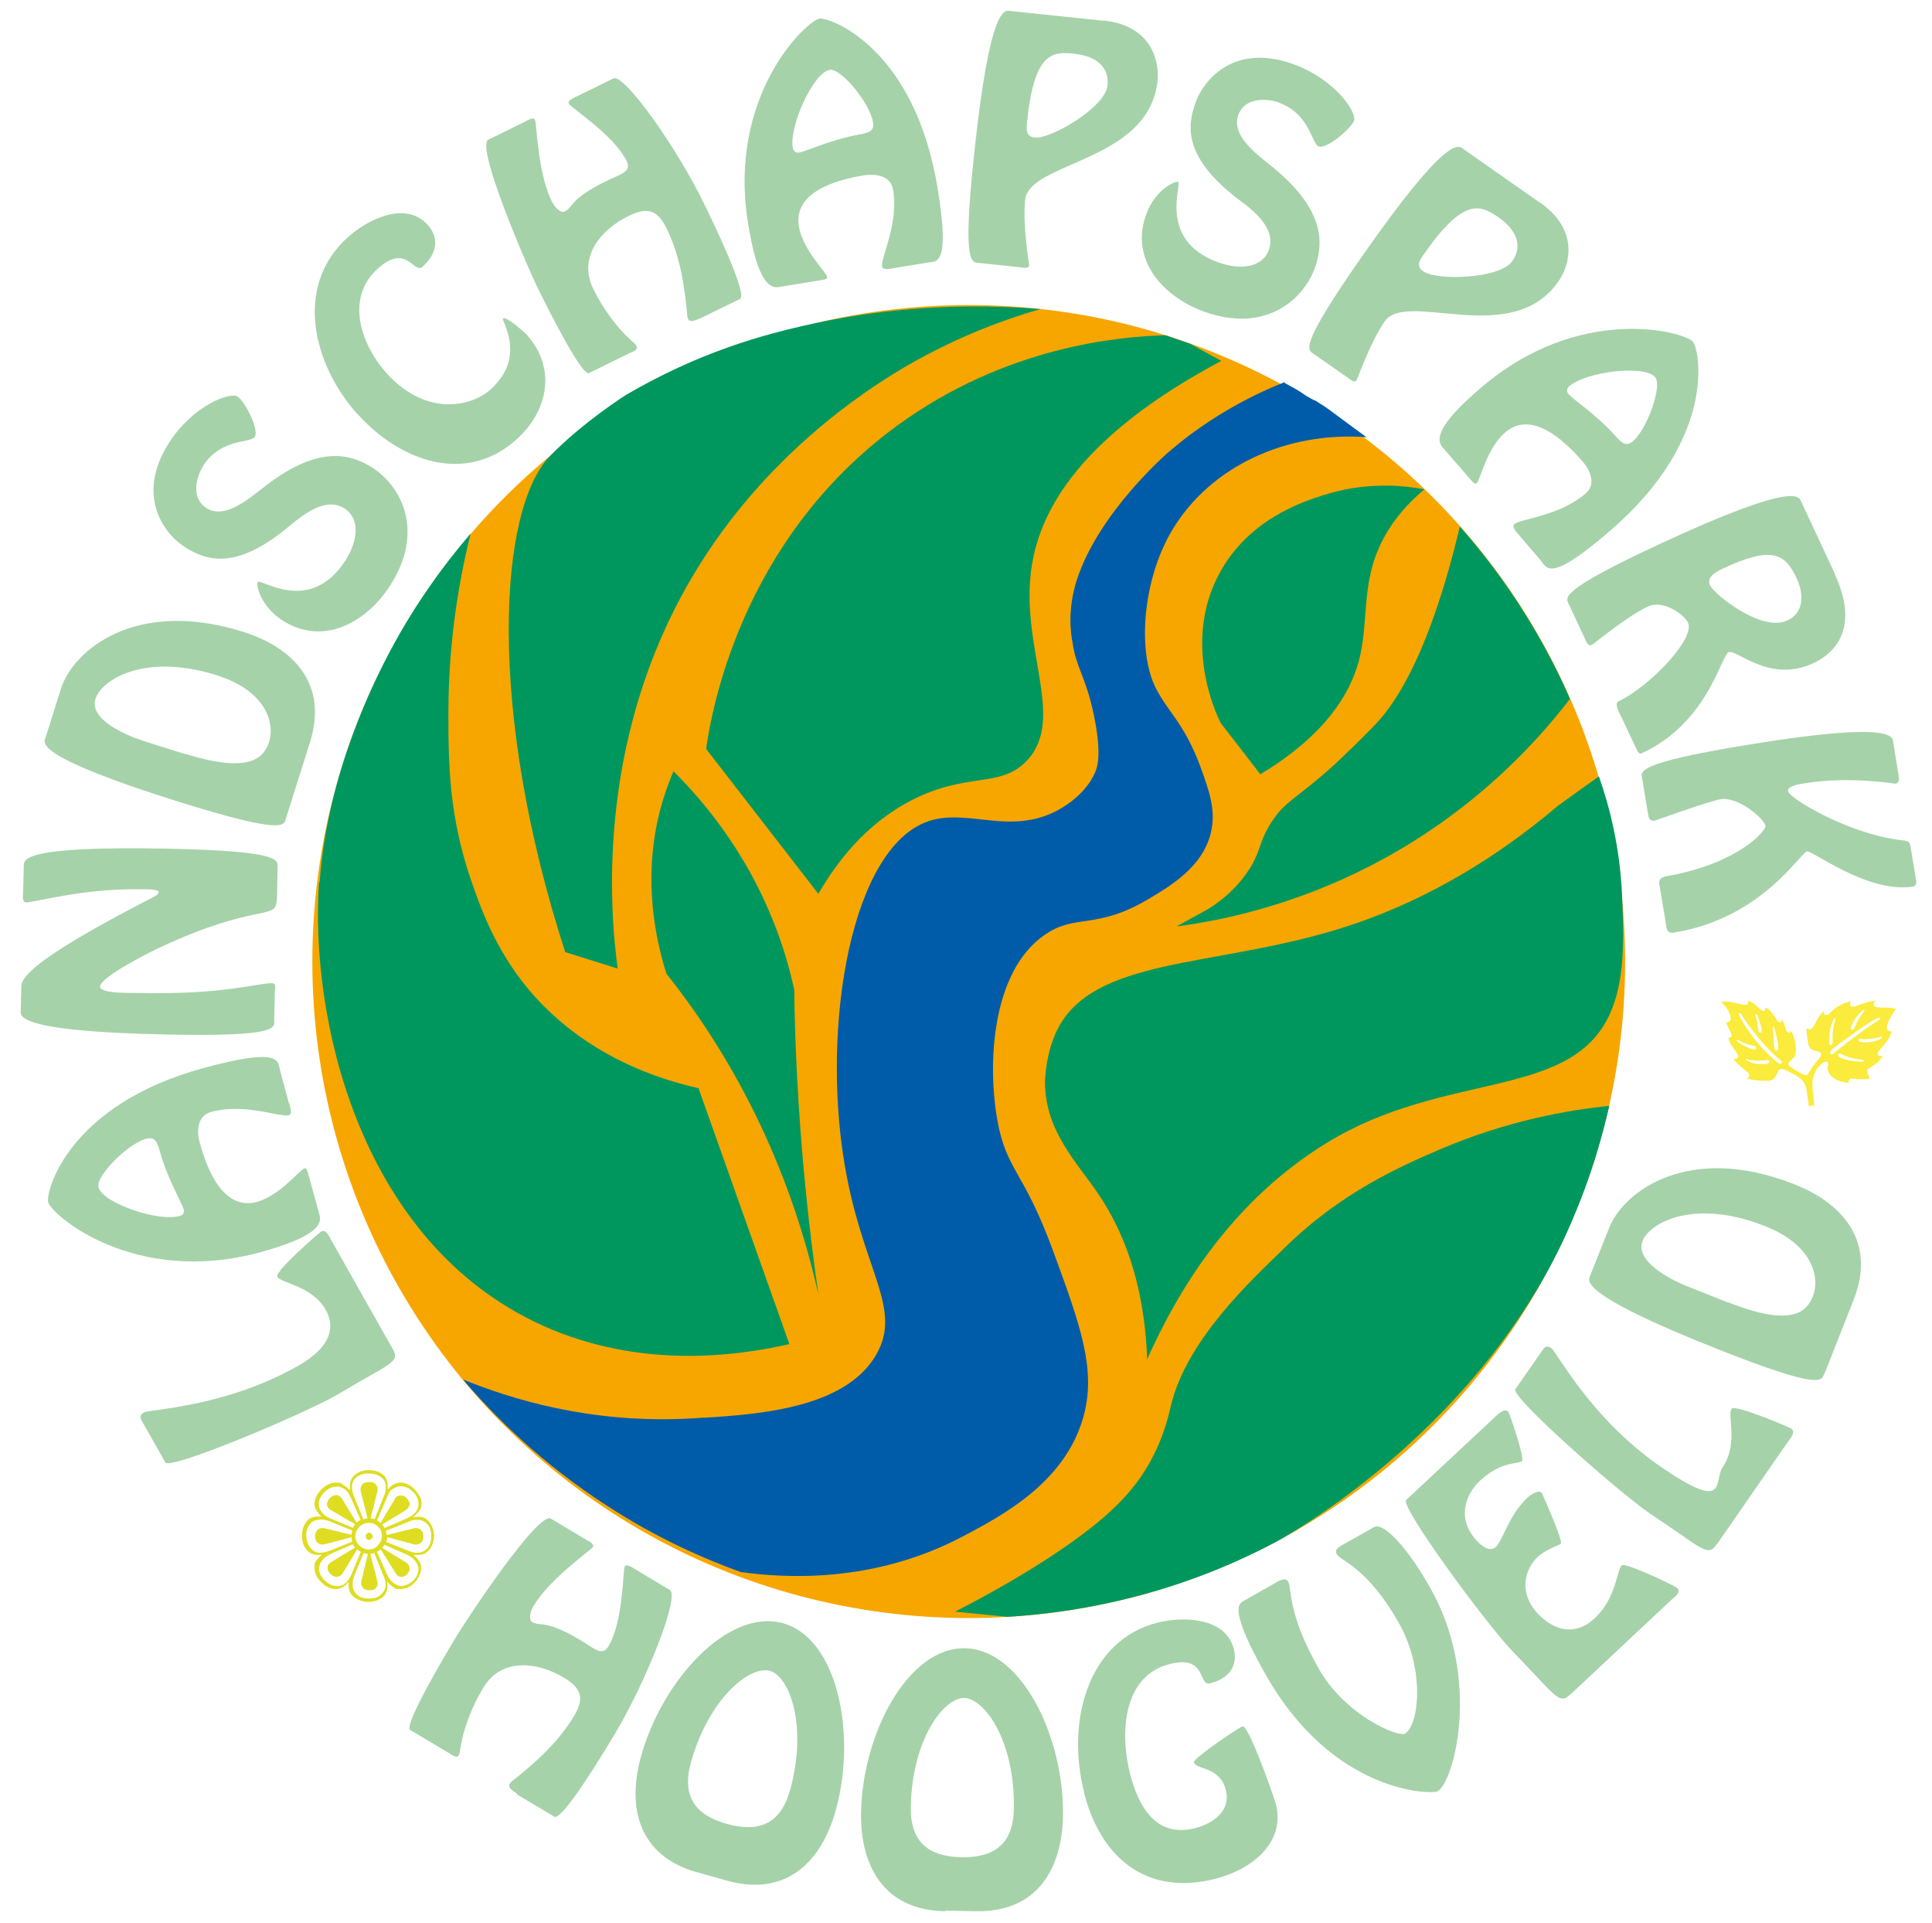
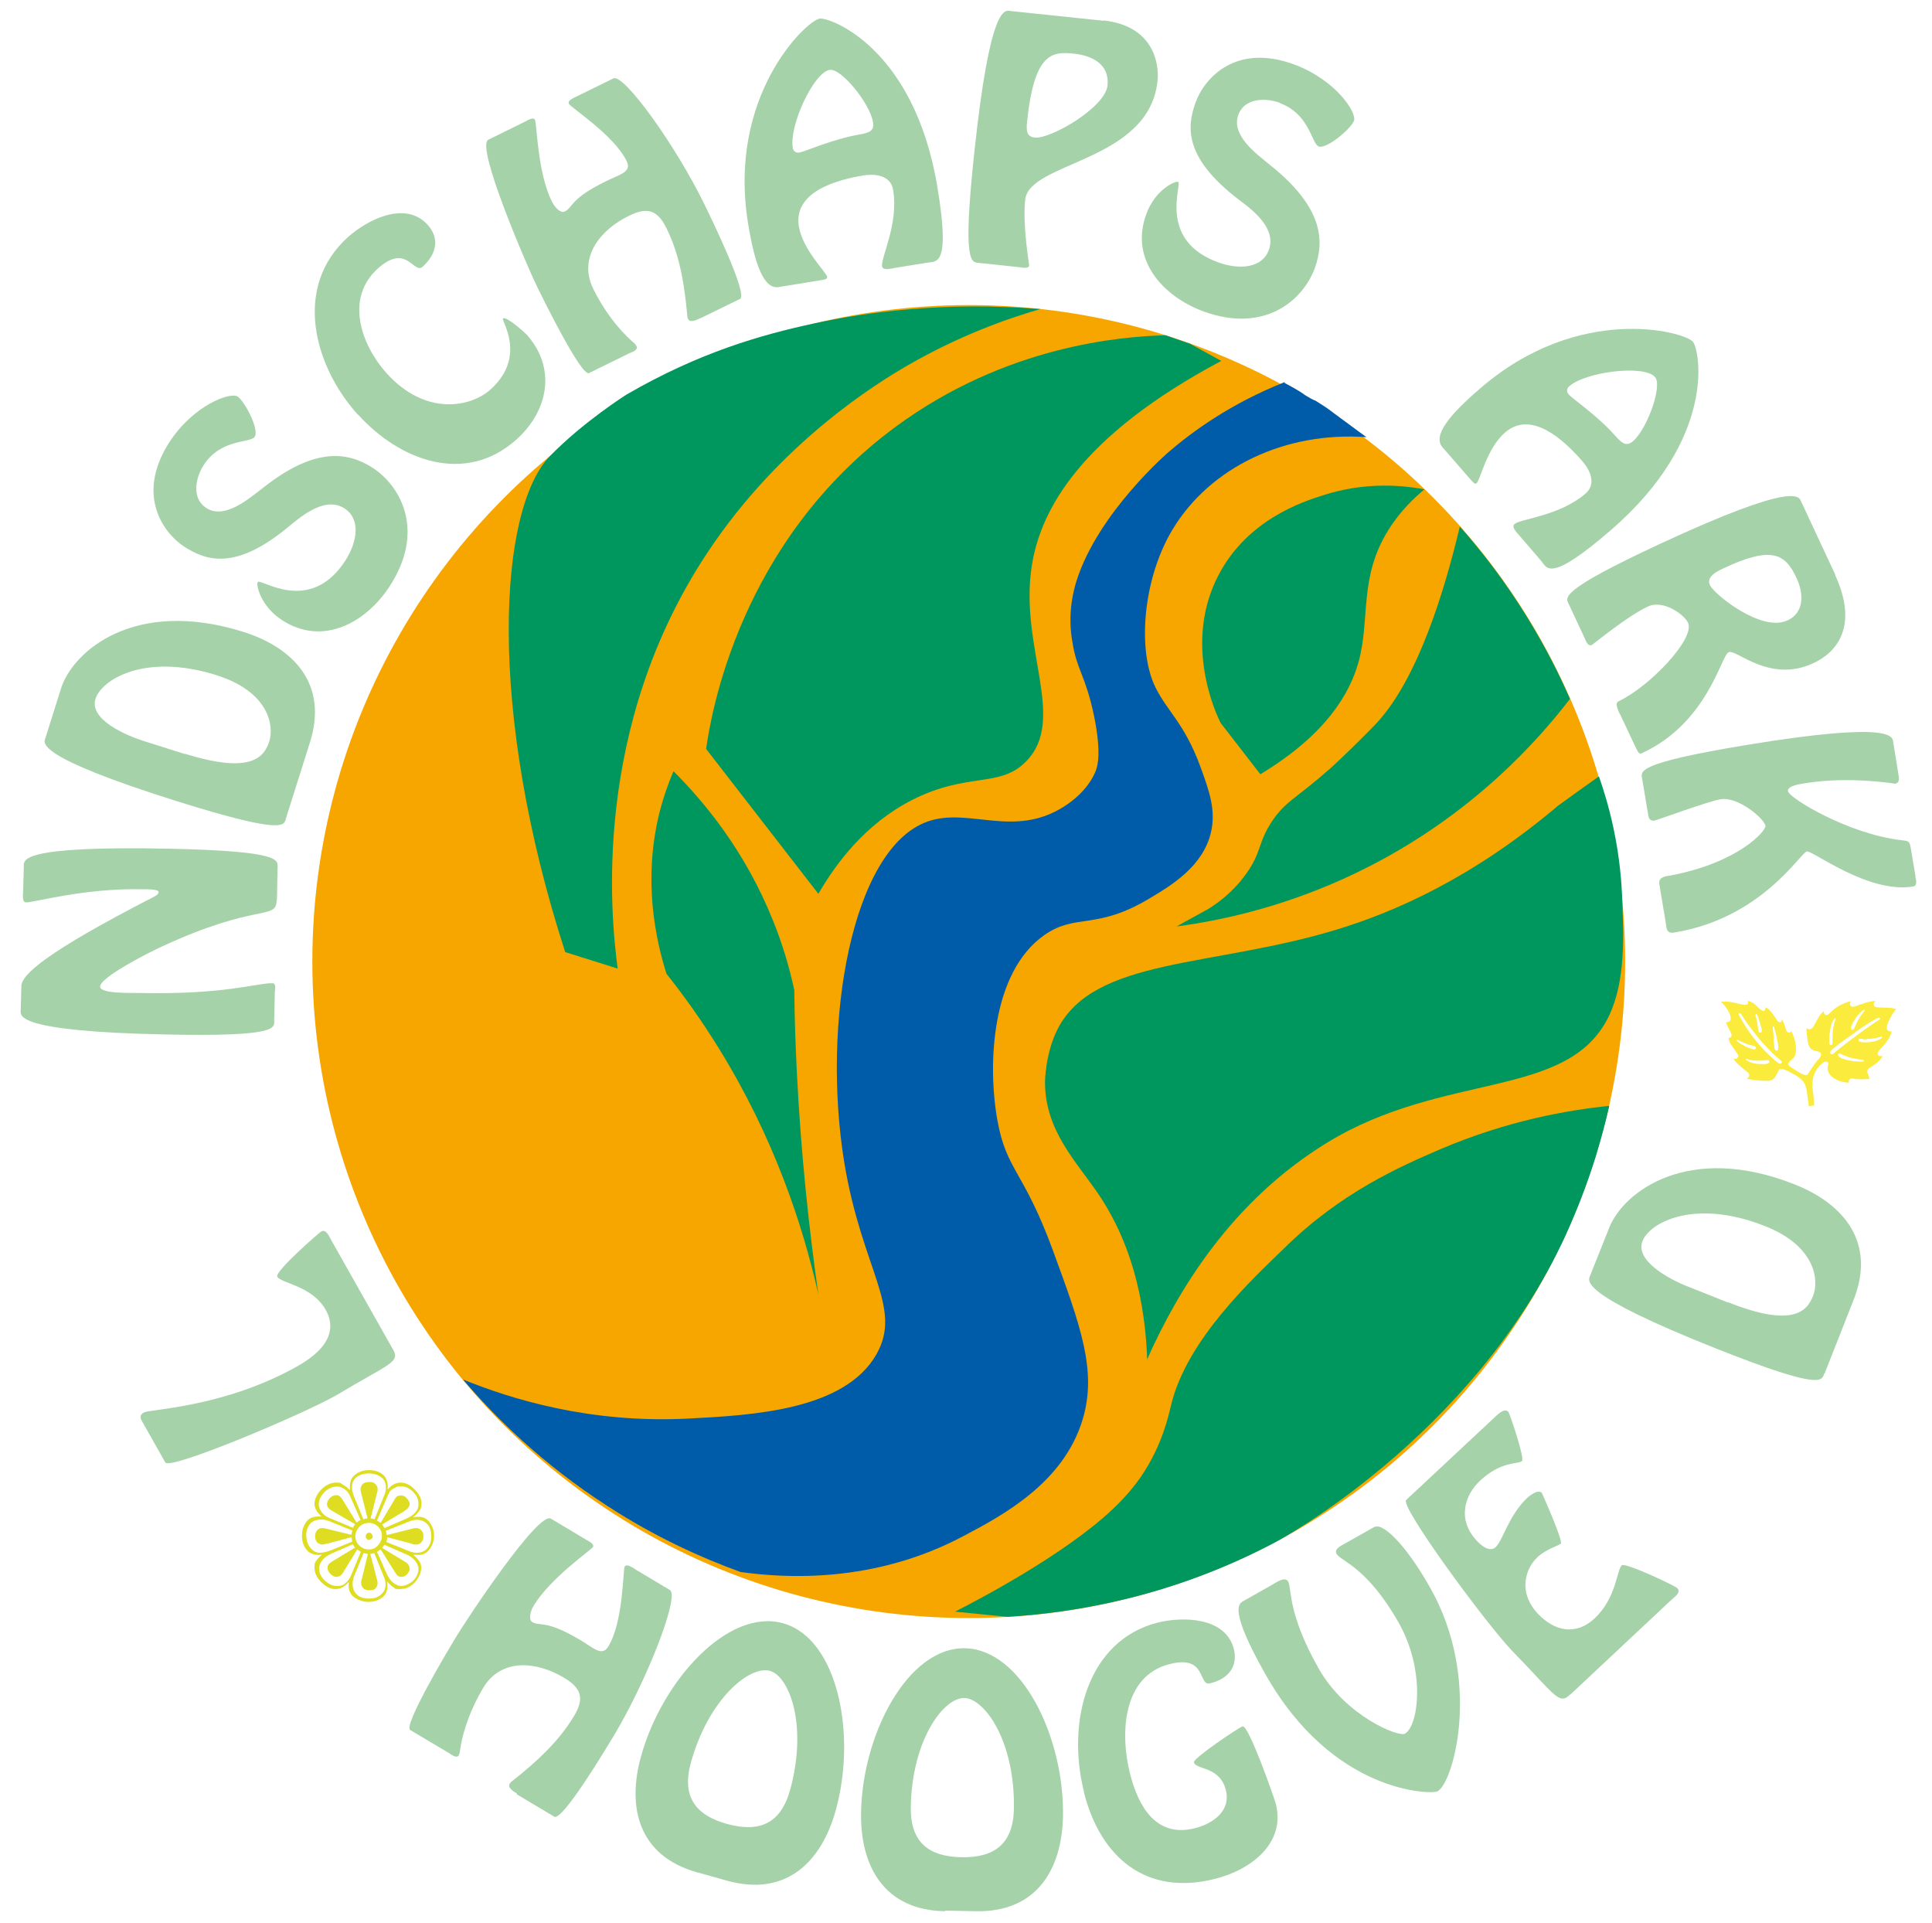
<svg xmlns="http://www.w3.org/2000/svg" id="Laag_1" version="1.1" viewBox="0 0 633.4 630.4">
  <defs>
    <style>
      .st0 {
        fill: #a6d2a9;
      }

      .st1 {
        fill: #1d1d1b;
      }

      .st2 {
        fill: #dedd21;
      }

      .st3 {
        fill: #faeb3c;
      }

      .st4 {
        fill: #005ca9;
      }

      .st5 {
        fill: #00975f;
      }

      .st6 {
        fill: #f7a600;
      }
    </style>
  </defs>
  <circle class="st6" cx="317.6" cy="315.2" r="215.2" />
  <path class="st4" d="M421.1,125.5c3.6,1.9,5.3,3,6.2,3.6.2.2,1.1.8,2.4,1.5.6.3,1.1.6,1.5.7.7.4,1.6,1,2.8,1.8,1.2.8,2.1,1.5,2.1,1.5,0,0-1-.7-2.9-2.2,0,0,14.3,10.6,14.8,10.9-26.5-1.9-51.2,9.7-63.6,30.3-9.7,16.1-11.6,39.5-5.6,51.7,3.9,7.9,9.5,11.8,14.7,25.9,3,8.2,5.2,14.4,3.5,21.7-2.6,11-12.7,17.2-20.3,21.7-17.4,10.4-24,4.7-34.3,11.9-17.4,12.2-18.7,42.4-15.4,60.8,3,16.5,8.5,16.2,18.2,42.6,9,24.6,14.5,39.3,9.8,55.2-6.2,21-26.4,31.7-39.1,38.4-29.5,15.7-58.8,13.8-73.1,11.8-12.4-4.5-27.6-11.2-43.6-21.6-21.6-13.9-37.1-29.4-47.4-41.5,15.5,6.3,41.5,14.5,74,12.8,20.9-1.1,51-2.7,61.5-21,8.8-15.4-4.7-27.7-10.5-62.9-7.5-45.8,2.4-103,27.3-111.8,13.5-4.8,28.2,5.6,44.7-4.9,7.6-4.8,10-10.5,10.5-11.9.5-1.4,1.9-5.7-.7-18.2-2.7-12.8-5.7-15-7-23.8,0,0,0,0,0,0-1.7-9.1.3-16.9,1.4-20.3,7.2-22.4,30.2-42.1,30.2-42.1,7.7-6.6,20.2-15.8,38.1-22.9Z" />
  <path class="st5" d="M313.1,528.3c6.3-3.2,35.5-18.3,51.7-33.6,5.1-4.8,7.9-8.7,9.3-10.7,7-10.3,9-20,9.8-23.3,5.2-21.7,26.7-41.4,37.3-51.7,18.4-18.1,37.8-26.6,50.8-32.2,22.2-9.5,42-12.9,55.6-14.3-1.2,5.3-2.7,10.9-4.5,16.8-3,9.6-6.4,18.1-9.8,25.6-30.5,66.4-95.1,100.6-95.1,100.6-34.3,18.2-66.6,23.2-87.9,24.5-5.7-.6-11.5-1.1-17.2-1.7Z" />
  <path class="st5" d="M376,445.8c10.2-23,27.9-52.2,59.2-71.3,38.5-23.5,79.1-13.9,92.3-41.5,5.5-11.5,4.8-26.1,4.3-39.2-.7-16.7-4.4-30.2-7.6-39.3-4.5,3.2-9,6.4-13.4,9.6-28.2,23.9-53.9,34.9-72.2,40.5-41,12.6-80.1,9.1-92,33-3.9,7.9-4,16.8-4,17.3.1,16,10.5,26.1,17.7,36.8,7.3,10.9,14.9,27.8,15.8,54.1Z" />
  <path class="st5" d="M395.5,298.3c-3.3,1.8-6.5,3.6-9.8,5.4,15.8-2.1,38.8-7.1,63.8-20,33.5-17.3,54.4-40.5,65.2-54.6-3.6-8.3-8.3-17.5-14.3-27.2-7.3-11.8-14.9-21.5-21.8-29.3-4.7,19.8-13.7,50.7-28.2,65.4-9.1,9.3-14.4,14-14.4,14-11.5,10.1-14.5,10.6-18.9,17.1-4.8,7.2-3.4,10.2-8.6,17.4-4.3,6-9.4,9.7-13.1,11.9Z" />
-   <path class="st5" d="M400.2,237c4.3,5.6,8.7,11.2,13,16.8,21.9-13.2,29.4-26.8,32.2-36.8,3.9-14.2,0-27.6,9.8-43.3,4-6.4,8.7-10.7,11.8-13.3h0c-6.5-1.2-19-2.7-33.4,2-6.6,2.1-24.4,7.9-33.9,25.7-12.1,22.6-.9,46.2.5,48.9Z" />
+   <path class="st5" d="M400.2,237c4.3,5.6,8.7,11.2,13,16.8,21.9-13.2,29.4-26.8,32.2-36.8,3.9-14.2,0-27.6,9.8-43.3,4-6.4,8.7-10.7,11.8-13.3h0c-6.5-1.2-19-2.7-33.4,2-6.6,2.1-24.4,7.9-33.9,25.7-12.1,22.6-.9,46.2.5,48.9" />
  <path class="st5" d="M390,112.6c3.5,1.9,6.9,3.8,10.4,5.7-46.2,24.6-59.2,48.8-62.1,67-4.3,26.8,11.7,50.5-1.9,64.3-8.6,8.8-19.2,3.4-37.3,12.6-15.5,7.9-25,20.8-30.8,30.8-12.3-15.8-24.5-31.7-36.8-47.5,1.6-11.4,11-68.1,62.4-105.8,35.9-26.3,73.3-29.4,88.2-29.8l7.8,2.7Z" />
  <path class="st5" d="M341.1,101.3c-11.4,3.3-26.7,8.8-43.4,18.4-9.5,5.5-41.6,24.9-65.8,61.5-38,57.3-31.7,119-29.4,136.3-5.7-1.8-11.5-3.6-17.2-5.4-25.8-79.7-21.9-145.2-5-162.6,10.9-11.2,25-20.1,25-20.1,23.9-13.9,44.4-19.7,61.7-23.4,17.1-3.7,42.6-7.2,74-4.7Z" />
  <path class="st5" d="M140.6,153.6" />
-   <path class="st5" d="M104.8,289.2c2.5-36.1,18.4-66.8,23-75.6,8.5-16,18-28.8,26.5-38.7-6,24.1-7.3,44.6-7.3,59.3,0,16.5.3,33.7,7.5,54.5,3.1,8.9,7.7,22.2,18.6,35.4,18.7,22.4,43.8,29.9,55.9,32.6,9.9,28,19.9,55.9,29.8,83.9-19.2,4.4-51.8,8.2-83.9-7.5-57.8-28.3-73.3-100.2-70.3-144Z" />
  <path class="st5" d="M179.8,308.8" />
  <path class="st5" d="M129.5,253.3" />
  <path class="st5" d="M218.5,319.2c-3.6-11.4-7.7-30.6-2.4-52.4,1.3-5.2,2.9-9.8,4.7-14,10.2,10.2,23.5,26.2,32.6,48.9,3.3,8.1,5.5,15.9,7,22.8.1,9.1.4,18.4.9,28,1.3,25.4,3.8,49.4,7,71.8-5.1-22.7-14.5-51.3-32.6-80.6-5.6-9.1-11.4-17.2-17.2-24.5Z" />
  <path class="st5" d="M507,417.4" />
  <path class="st5" d="M348.7,528.1c-.7-2-1.3-3.9-2-5.9" />
  <g>
    <path class="st0" d="M128.7,442.1c2.8,4.5-1,4.8-18.5,15.3-11.7,6.6-54.6,24.6-56,22l-7.8-13.8c-.3-.6-.8-1.8.8-2.6,1.9-1.1,26.3-1.6,50.4-15.2,12-6.8,11.9-13.6,9.2-18.4-4.5-8-14.7-8.7-15.9-10.9-.9-1.7,13.9-14.6,14.4-14.8,1.7-1,2.8,2,3.4,3l20,35.4Z" />
-     <path class="st0" d="M94.8,361.6c.2.9,1.3,3.6-.2,4-2.7.7-14.4-4.1-25.4-1.1-4.3,1.2-4.9,5.8-3.7,10.1,2.4,8.8,7.7,22.3,18.7,19.4,7.6-2.1,14.1-10.6,15.6-11,.6-.2.8.4,1.2,1.6l3.8,13.8c1.3,4.9-7,8.6-19.5,12.1-41.3,11.2-68.3-12.2-69.5-16.4-.9-3.2,6.2-31.8,50.9-44,25.8-7,24.3-2.2,25.1.7l2.9,10.8ZM58.9,398.6c1.2-.3,1.6-1.2,1.3-2.3-.5-1.7-5.5-10.4-7.8-18.9-.9-3.4-1.8-4.8-4.5-4.1-6,1.6-16.6,12.2-15.6,15.9,1.4,5.2,19.6,11.4,26.6,9.4Z" />
    <path class="st0" d="M90.7,295c-.1,6.9-6.2.6-38.1,15.5-2.7,1.2-19.7,9.7-19.8,12.9,0,2.5,10.9,2,12.9,2.1,28.2.6,38.5-3.3,43.6-3.2,1.3,0,.9,1.9.8,2.8l-.2,9.3c0,2.5,1.8,5.5-35.7,4.7-49.4-1-47.5-6.2-47.4-7.9l.2-7.9c0-3.8,8.2-11.2,43.2-29.2.5-.3,1.8-.8,1.8-1.7,0-1-4.3-.9-5.7-.9-18.7-.4-35.4,4.4-37.7,4.3-1.4,0-1.1-2.2-1-4.1l.2-7.6c0-2.2-1.7-6.9,47.7-5.9,37.5.8,35.5,3.8,35.5,6.3l-.2,10.5Z" />
    <path class="st0" d="M93.8,268.1c-.7,2.4.2,5.8-35.6-5.4-47.1-14.8-43.9-19.2-43.3-20.8l5.1-16.2c3.8-12.1,23.9-29.8,59.7-18.6,16.5,5.2,28,17.1,21.9,36.3l-7.8,24.7ZM60.7,247.1c21.5,6.7,25.9,1.2,27.6-4.1,1.6-5.2-.2-16.3-17.4-21.7-23.6-7.4-37.7,1.6-39.6,7.8-2.1,6.7,9.8,11.9,15.8,13.8l13.6,4.3Z" />
    <path class="st0" d="M66.8,152.4c-2.7,4.2-4.1,10.9.8,14.1,6,3.9,13.8-2.9,18.4-6.4,17.3-13.8,28.1-11.9,36.1-6.8,9.7,6.3,17.2,21.1,5.7,38.8-7.7,11.9-21.9,19.9-35.3,11.2-7.1-4.6-8.6-11.6-8-12.5.9-1.4,17,11,28.7-7,4.1-6.4,5-13.7-.2-17.1-6.1-4-13.5,1.9-18.2,5.8-17.6,14.7-27.2,11.3-34.4,6.7-7-4.6-15.9-17.1-4.9-34.2,7.9-12.2,20-16.6,22.4-15,2.3,1.5,7.2,10.8,5.6,13.2-1.4,2.1-11,.5-16.7,9.2Z" />
    <path class="st0" d="M117.3,135.9c-14.5-16.1-21.3-41.9-3.2-58.2,6.5-5.8,18.9-12,26.1-4,3.9,4.3,3.1,9.4-1.6,13.7-3,2.7-5.2-7.9-14.7.6-10.9,9.8-5.5,25,2.8,34.3,12.8,14.2,27.6,11.2,34.1,5.4,12.1-10.9,3.4-22.7,4.1-23.3,1-.9,7,4.5,7.7,5.2,9.9,11,7.2,25-3.2,34.4-16.9,15.2-38.5,6.9-52-8.1Z" />
    <path class="st0" d="M229.6,104.3c-.9.4-3.3,1.7-4,.3-.2-.4-.3-.9-.3-1.4-.9-9.8-2.4-19.5-6.8-28.4-3-6.1-6.4-7-12.4-4-9.1,4.4-16.7,13.5-11.6,23.9,3.2,6.5,7.8,12.9,13.2,17.6.4.3.8.8,1,1.2.6,1.3-1.7,2-2.4,2.3l-13.2,6.5c-2.5,1.2-15.2-24.6-17.1-28.5-3.2-6.6-20.2-45.9-15.9-48l12.2-6c.5-.3,2.6-1.6,3.1-.5.6,1.2.8,17.2,5.5,26.7,1.1,2.2,3,4,4.3,3.3,2.8-1.4,1.5-4.1,13.7-10,4.4-2.2,8.4-2.9,6.5-6.6-4.2-8.5-18.4-17.5-18.9-18.7-.6-1.2,2.3-2.2,2.8-2.5l11.8-5.8c3.4-1.7,20.5,22.1,29.8,41.2,2.1,4.3,14.5,29.7,11.7,31.1l-12.9,6.3Z" />
    <path class="st0" d="M293.1,87.9c-.9.1-3.7.9-3.9-.6-.5-2.8,5.5-13.9,3.6-25.1-.7-4.4-5.3-5.4-9.7-4.7-9,1.5-23,5.4-21.2,16.7,1.3,7.8,9.1,15.1,9.3,16.6,0,.6-.5.8-1.8,1l-14.1,2.3c-5,.8-7.9-7.8-10-20.6-7-42.2,19.1-66.7,23.4-67.4,3.3-.5,31,9.4,38.6,55.1,4.4,26.3-.3,24.4-3.3,24.9l-11.1,1.8ZM259.9,48.4c.2,1.2,1,1.8,2.2,1.6,1.8-.3,10.9-4.4,19.6-5.9,3.5-.6,5-1.3,4.5-4.1-1-6.1-10.4-17.7-14.2-17.1-5.3.9-13.3,18.3-12.1,25.5Z" />
    <path class="st0" d="M361.7,6.7c16.3,1.7,18.4,13.9,17.8,19.8-2.8,26.7-42.1,26.4-43.4,39-.9,8.4,1.3,20.9,1.3,21.5-.1,1.2-2.4.7-3.1.6l-13.2-1.4c-2.5-.3-5.7,1.3-1.7-36,5.2-49.1,10.1-46.8,11.8-46.6l30.5,3.2ZM363.1,28c.7-6.9-5-9.8-11-10.4-7.2-.8-13.1-.3-15.4,22.6-.2,2.4-.3,4.6,2.6,4.9,5.2.5,23.1-9.9,23.8-17.1Z" />
    <path class="st0" d="M419.6,33.7c-4.7-1.7-11.6-1.6-13.6,3.9-2.5,6.8,5.9,12.8,10.4,16.5,17.3,13.8,17.9,24.7,14.7,33.7-4,10.9-16.7,21.5-36.5,14.3-13.3-4.9-24.3-16.9-18.8-31.9,2.9-8,9.4-10.9,10.4-10.6,1.6.6-7,19.1,13.2,26.4,7.1,2.6,14.5,1.8,16.6-4.1,2.5-6.9-4.9-12.8-9.8-16.4-18.2-13.9-17.1-24-14.2-32,2.9-7.9,13.1-19.4,32.2-12.4,13.6,5,20.7,15.7,19.7,18.5-1,2.6-9,9.4-11.6,8.4-2.3-.9-2.9-10.6-12.7-14.2Z" />
-     <path class="st0" d="M504.9,66.4c13.4,9.4,9.4,21.1,6,25.9-15.4,22-49.6,2.7-56.9,13-4.8,6.9-8.9,18.9-9.3,19.4-.7,1-2.4-.6-3-1l-10.9-7.6c-2-1.4-5.6-1.6,15.9-32.3,28.3-40.5,31.6-36,33-35l25.1,17.6ZM495.8,85.6c4-5.7.4-11-4.6-14.4-5.9-4.1-11.4-6.6-24.5,12.3-1.4,2-2.5,3.9,0,5.5,4.3,3,25,2.5,29.1-3.4Z" />
    <path class="st0" d="M498.1,175.5c-.6-.7-2.7-2.7-1.6-3.7,2.1-1.8,14.7-2.6,23.3-10,3.4-2.9,1.9-7.3-1.1-10.7-6-6.9-16.7-16.8-25.3-9.3-6,5.2-8.1,15.6-9.3,16.6-.5.4-.9,0-1.8-1l-9.4-10.8c-3.3-3.9,2.5-10.8,12.4-19.3,32.4-28,66.8-18.6,69.7-15.3,2.2,2.5,8.2,31.4-26.8,61.7-20.2,17.5-21,12.5-22.9,10.2l-7.3-8.5ZM514.5,126.6c-.9.8-1,1.8-.2,2.7,1.2,1.4,9.5,7,15.3,13.6,2.3,2.6,3.7,3.5,5.8,1.7,4.7-4.1,9.7-18.2,7.2-21-3.5-4.1-22.6-1.8-28.1,3Z" />
    <path class="st0" d="M601.6,188.4c7.8,16.9.6,25.4-7.1,29-14.5,6.7-25.3-4.8-27.8-3.6-2.5,1.2-6.8,23-28.2,33-1,.5-1.3.2-2.2-1.7l-4.8-10.2c-.8-1.6-2.3-4.3-.9-5,10.2-4.8,25.3-20.6,22.8-25.8-1.3-2.7-8.1-7.6-13.1-5.3-6.9,3.2-17.8,12.3-18.4,12.6-1.5.7-2.1-1.8-2.6-2.7l-4.9-10.5c-1.1-2.3-4-4.2,30-20,44.8-20.8,45.4-15.3,46.1-13.8l11.2,24ZM586,203.4c5.7-2.7,5.3-9,3-13.9-3.8-8.3-8.5-10.5-24.2-3.1-1.9.9-5.5,2.7-4.2,5.4,1.4,3.1,17,15.5,25.3,11.6Z" />
    <path class="st0" d="M627.9,287.2c.2,1,.9,3.1-.7,3.4-14.7,2.4-32.9-11.8-34.8-11.5-2.2.4-14.7,21.9-43.6,26.6-2.7.4-2.4-1.7-2.8-3.9l-2-12c-.4-2.5,2.5-2.6,3.6-2.8,22.3-4.2,31.4-14.6,31.2-16.3-.4-2.4-9.1-9.7-14.7-8.7-3.9.6-21,6.9-21.7,7-1.2.2-1.8-.5-2-1.6l-2-12c-.4-2.5-2.8-5.1,34.2-11.2,48.7-8,47.8-2.6,48.1-.9l1.6,10c.2,1.3.8,3.3-1,3.6,0,0-15-2.5-29.2-.2-1.1.2-6.3.7-5.9,2.7.4,2.2,19.7,14,37.1,16,2.3.3,2.7.2,3.1,2.4l1.6,9.5Z" />
  </g>
-   <path class="st1" d="M317.6,314.7v-.4.8-.4Z" />
  <g>
    <path class="st0" d="M169.5,587.9c-.9-.5-3.2-1.8-2.4-3.2.3-.4.6-.8,1-1,7.7-6.1,15-12.7,20.1-21.2,3.5-5.8,2.4-9.2-3.4-12.6-8.7-5.2-20.4-6.6-26.4,3.4-3.7,6.2-6.6,13.5-7.6,20.6,0,.4-.2,1.1-.4,1.5-.7,1.2-2.6-.4-3.3-.8l-12.6-7.5c-2.4-1.4,12.4-26.2,14.6-29.8,3.7-6.3,27.4-42,31.5-39.5l11.7,7c.5.3,2.7,1.3,2.1,2.3-.7,1.1-13.9,10.1-19.4,19.2-1.3,2.1-1.7,4.7-.5,5.4,2.7,1.6,4.2-1,15.9,6,4.2,2.5,7,5.5,9.1,1.9,4.9-8.2,4.7-24.9,5.3-26.1.7-1.1,3.1.7,3.6,1l11.2,6.7c3.3,1.9-7.3,29.2-18.2,47.5-2.5,4.1-17,28.4-19.7,26.8l-12.4-7.4Z" />
    <path class="st0" d="M228.7,613.8c-19.5-5.4-23.2-21.5-18.5-38.2,6.9-24.8,28.5-48.5,46.5-43.5,18,5,24.2,36.5,17.3,61.3-4.6,16.7-16.1,28.5-35.6,23.1l-9.6-2.7ZM259,586.9c5.9-21.3-.2-37.4-6.6-39.2-6.5-1.8-20,8.9-25.9,30.1-3.1,11.3,1.7,17.3,11.9,20.1s17.5.2,20.6-11.1Z" />
    <path class="st0" d="M309.9,626.5c-20.2-.3-27.9-15-27.6-32.3.4-25.7,15.3-54.2,34-53.9,18.7.3,32.6,29.2,32.2,54.9-.3,17.3-8.4,31.7-28.6,31.3l-10-.2ZM332.4,592.9c.4-22.1-9.6-36.2-16.3-36.3-6.7-.1-17.1,13.6-17.5,35.7-.2,11.7,6,16.3,16.6,16.5,10.6.2,17-4.2,17.2-15.9Z" />
    <path class="st0" d="M355.4,587.4c-5.8-22.9,1-49.6,24.1-55.5,8.4-2.1,22.3-1.8,25,8.6,1.4,5.6-1.6,9.8-7.8,11.3-4,1-.9-9.5-13.3-6.3-15.3,3.9-16.3,22.6-12.9,36,2.7,10.6,8.5,21,21.2,17.8,6-1.5,11.9-5.7,10.2-12.5-2-7.9-9.8-6.6-10.5-9.1-.3-1.3,14.8-11.5,16-11.8,1.9-.5,10.1,22.6,10.9,25.5,3.2,12.7-8,21.5-20,24.5-22.5,5.7-37.6-7-43-28.6Z" />
    <path class="st0" d="M450.9,500.5c2-1.1,9,4.1,18,20,17,30,7.7,63.8,2.4,66.7-1.7,1-34.2,1.1-56.5-38.5-11.7-20.7-8.8-22.9-7.3-23.8l9.9-5.6c1-.6,3.9-2.6,4.9-.9,1.3,2.3-.4,10.1,10,28.5,8.8,15.6,26.2,22.6,28.3,21.4,4.5-2.6,6.8-20.7-2-36.3-10.4-18.4-19.1-20.3-20.4-22.6-.9-1.7,1.5-2.7,2.5-3.3l10.1-5.7Z" />
    <path class="st0" d="M514.8,555.4c-3.7,3.8-5,.1-19.2-14.4-9.2-9.8-36.7-47.3-34.6-49.3l28.8-26.9c.9-.8,3.3-3.5,4.7-2,.5.6,5.4,15.2,4.5,16.1-1.2,1.2-6.6-.2-13.8,6.5-5,4.7-7.6,12.7-1,19.7,1.4,1.5,4.2,3.9,6.2,2,2.3-2.2,4.3-10.5,10.4-16.2.9-.8,3.6-2.8,4.7-1.5,0,0,7.1,15.8,6.2,16.6-.7.7-4.9,1.8-7.7,4.5-3.7,3.5-6.6,11.2.2,18.5,5.5,5.8,12.5,7.2,18.6,1.5,7.2-6.8,7.2-15.8,8.9-17.4,1.1-1,17.5,6.7,18.2,7.5,1.3,1.4-.8,2.8-1.7,3.6l-33.5,31.4Z" />
-     <path class="st0" d="M562.8,506.2c-2.9,4.5-4.8,1.2-21.8-10-11-7.6-45.9-38.5-44.2-40.8l9.1-13.1c.4-.6,1.2-1.4,2.7-.4,1.8,1.3,12.9,23,35.6,38.7s17.5,4.8,20.6.3c5.2-7.6,1.4-17,2.9-19.1,1.1-1.6,19.2,6.2,19.6,6.5,1.6,1.1-.5,3.4-1.2,4.4l-23.2,33.5Z" />
    <path class="st0" d="M598.1,450.2c-.9,2.3-.3,5.8-35.1-8-45.9-18.2-42.3-22.4-41.7-24l6.3-15.8c4.7-11.8,26-28,60.9-14.1,16.1,6.4,26.6,19.1,19.2,37.8l-9.5,24.1ZM566.6,426.9c20.9,8.3,25.8,3.1,27.8-2.1,2-5,1-16.3-15.8-22.9-23-9.1-37.7-1.2-40.1,4.9-2.6,6.5,8.9,12.6,14.8,14.9l13.3,5.3Z" />
  </g>
  <path class="st2" d="M114.7,488.4c0-1.4,0-2.5.4-3.3.3-.8,1-1.5,2-2.2,1-.6,2.3-1,3.8-1s2.8.3,3.8.9,1.7,1.3,2,2.2c.3.8.5,1.9.4,3.3,1.3-1.6,2.7-2.3,4.3-2.3s3.2.8,4.6,2.3c1.4,1.5,2.2,3,2.2,4.4s-.2,1.8-.7,2.5-1.1,1.4-2.1,2.1c.7,0,1.3-.1,1.8-.1,1.6,0,2.8.6,3.7,1.9.9,1.3,1.4,2.7,1.4,4.3s-.5,3.2-1.5,4.5-2.2,1.8-3.6,1.8-1,0-1.7,0c1.8,1.4,2.6,2.8,2.6,4.2s-.7,3.3-2.1,4.8c-1.4,1.5-3,2.2-5,2.2s-1.3-.2-2-.6c-.7-.4-1.4-1.1-2.1-1.9,0,.7.1,1.2.1,1.6,0,1.6-.6,2.9-1.9,3.8-1.3.9-2.7,1.3-4.3,1.3s-3.2-.5-4.5-1.4-2-2.2-2-3.9,0-.8.1-1.3c-.7.8-1.4,1.4-2.1,1.8s-1.5.6-2.3.6c-1.6,0-3.1-.7-4.6-2.2-1.5-1.5-2.3-3-2.3-4.8s.2-1.7.6-2.3c.4-.6,1-1.3,1.8-1.9-.4,0-.8,0-1.1,0-1.7,0-3-.6-3.9-1.7s-1.5-2.6-1.5-4.5.3-2.6.8-3.6,1.1-1.8,1.9-2.2c.7-.4,1.6-.6,2.8-.6s.5,0,.9,0c-1.5-1.4-2.3-2.7-2.3-4.1s.7-3.2,2.2-4.7c1.5-1.5,3.1-2.3,4.9-2.3s1.4.2,2.1.6c.7.4,1.5.9,2.2,1.7ZM115.5,505.3l-.3-1.4-7.5,2c-.9.2-1.6.4-2.1.4s-1.3-.3-1.7-.8c-.4-.5-.6-1.2-.6-1.9s.2-1.5.7-2,1-.7,1.7-.7.5,0,.8.1l8.7,2.1.3-1.4-7.4-3c-1-.4-1.9-.6-2.6-.6-1.8,0-3.1.5-3.9,1.5s-1.2,2.2-1.2,3.6.4,3,1.3,4.1c.9,1.1,1.9,1.7,3.1,1.7s2.4-.3,3.9-.9l6.9-2.8ZM115.7,506.2l-6.9,3c-1.3.6-2.4,1.3-3.1,2.2-.7.9-1.1,1.8-1.1,2.8,0,1.4.6,2.7,1.9,3.9,1.3,1.2,2.6,1.8,4,1.8s2-.3,2.7-.9c.8-.6,1.4-1.5,1.9-2.6l3.2-7.7-1.2-.8-4.5,7.4c-.4.7-.8,1.1-1.2,1.3s-.7.3-1.1.3c-.6,0-1.3-.3-1.9-.9-.6-.6-1-1.3-1-1.9s0-.8.2-1.1c.2-.4.6-.7,1.2-1.1l7.6-4.6-.8-1.1ZM118.3,498.4l-3.4-7.7c-.5-1.2-1.2-2.1-2-2.6-.8-.5-1.6-.8-2.3-.8-1.6,0-3,.6-4.2,1.8s-1.9,2.5-1.9,4,1.2,3.6,3.5,4.5l7.7,3.2.7-1.2-7.6-4.4c-.7-.4-1.1-.8-1.3-1.1-.2-.3-.3-.7-.3-1.1s.3-1.3.9-1.9,1.3-1,2.1-1,.9.2,1.3.5.8.9,1.3,1.8l4.1,6.7,1.1-.8ZM122.8,498l3.2-7.9c.4-.9.5-1.7.5-2.5,0-1.5-.5-2.7-1.6-3.4-1-.8-2.4-1.2-4-1.2s-3,.4-4,1.2c-1,.8-1.5,1.9-1.5,3.2s.2,1.8.5,2.7l3.2,7.9,1.4-.3-2.1-8.3c-.1-.5-.2-.9-.2-1.2,0-.6.2-1.1.6-1.6.4-.5,1.2-.8,2.3-.8s1.5.2,2,.7.7,1,.7,1.6,0,.8-.2,1.3l-2.1,8.3,1.4.3ZM119.2,509.1l-3,7.3c-.4,1-.6,2-.6,2.8,0,1.5.5,2.6,1.4,3.5.9.9,2.3,1.3,4,1.3s2.9-.4,3.9-1.3c1-.9,1.5-1.9,1.5-3.2s-.2-1.7-.5-2.5l-3.2-7.9-1.3.3,2.2,8.4c.1.5.2.9.2,1.1,0,.6-.2,1.2-.6,1.7-.4.5-1.1.7-2.1.7s-1.7-.3-2.1-.8c-.4-.5-.6-1-.6-1.6s0-.6.2-1.2l2-8.3-1.3-.3ZM121.1,499.2c-1.3,0-2.4.4-3.3,1.3-.8.9-1.3,1.9-1.3,3s.4,2.3,1.3,3.1c.9.9,1.9,1.3,3.1,1.3s2.2-.4,3-1.3,1.3-1.9,1.3-3.1-.4-2.3-1.3-3.1c-.8-.8-1.8-1.2-2.9-1.2ZM121,502.4c.3,0,.6.1.8.4s.4.5.4.8-.1.6-.4.8-.5.4-.8.4-.6-.1-.8-.4c-.2-.2-.3-.5-.3-.8s.1-.6.3-.8c.2-.2.5-.4.8-.4ZM126.1,500.9l6.9-3c2.8-1.2,4.2-2.8,4.2-4.7s-.6-3-1.8-4.2c-1.2-1.2-2.5-1.8-3.9-1.8s-1.3.2-2,.5c-.7.3-1.1.6-1.4.9s-.6.8-.9,1.5l-3.6,8.3,1.2.8,4.7-7.9c.3-.5.6-.8.9-.9s.7-.2,1-.2c.8,0,1.5.3,2,1,.6.6.9,1.3.9,1.8,0,.9-.7,1.7-2,2.5l-7,4.2.8,1.2ZM126.1,506.3l-.8,1.1,7.4,4.5c.7.4,1.1.8,1.3,1.2.2.4.3.8.3,1.1,0,.6-.3,1.2-.8,1.8-.6.6-1.2.9-1.9.9s-1.3-.3-1.7-.9l-5.1-8.1-1.2.8,3.1,7c.6,1.3,1.3,2.4,2.2,3.1.9.7,1.8,1.1,2.7,1.1s2.6-.6,3.8-1.7c1.2-1.2,1.8-2.5,1.8-3.9s-1.2-3.5-3.6-4.6l-7.5-3.3ZM126.5,505.4l7.5,3c1,.4,1.8.6,2.6.6,1.5,0,2.7-.5,3.5-1.5.9-1,1.3-2.3,1.3-3.9s-.4-3.1-1.3-4c-.9-.9-2-1.4-3.3-1.4s-1.9.2-2.8.6l-7.5,3,.3,1.4,8-2c.7-.2,1.2-.3,1.6-.3.6,0,1.2.2,1.7.7s.7,1.1.7,2-.2,1.5-.7,2c-.5.5-1,.7-1.6.7s-.9,0-1.6-.3l-7.9-2.1-.3,1.5Z" />
  <path class="st3" d="M607.1,353.5c-.3,0-.5,0-.7.3s-.3.4-.3.6,0,.3,0,.5c-1.9-.1-3.6-.6-4.9-1.5s-2-1.9-2-3.1,0-.7.2-1.1c0-.2,0-.4,0-.5,0-.4-.2-.7-.7-.7s-.8.2-1.2.5c-1,.7-1.8,1.7-2.4,2.9s-.9,2.6-.9,4,0,1.4.2,2.7.2,2.7.4,4.2l-1.8.3c0-.5-.1-1-.2-1.6s-.1-1.1-.2-1.4c-.2-1.9-.5-3.3-.8-4s-.8-1.4-1.5-2c-.6-.5-1.6-1.2-2.8-1.8-1.8-1-2.9-1.4-3.5-1.4s-.9.4-1.3,1.3c-.3.7-.6,1.2-.9,1.6s-.7.6-1.1.8-1,.2-1.6.2c-2,0-4.1-.2-6.5-.7.6-.3.9-.6.9-1.1s-.3-.9-.9-1.3c-1.2-.9-2-1.7-2.6-2.2s-1.2-1.2-1.8-2.1c.3.2.5.2.7.2s.5,0,.7-.3.3-.4.3-.6-.2-.7-.6-1.2c-1-1.5-1.7-2.4-2-2.9s-.5-1.1-.6-1.9c.7,0,1-.3,1-.8s-.3-1-.9-2.2c-.3-.5-.6-1.1-.9-2.1.5,0,.8-.1,1.1-.3s.4-.5.4-.9c0-.8-.3-1.7-.9-2.7s-1.4-2-2.3-2.8c.8,0,1.2-.1,1.2-.1,1.3,0,2.5.2,3.6.5,1.7.4,2.8.6,3.1.6.6,0,1-.2,1-.7s0-.4-.3-.7c.7.2,1.3.4,1.8.7s1.3,1,2.3,2c.5.4.9.7,1.2.7.5,0,.7-.4.7-1.2.9.4,1.7,1.2,2.4,2.2.6.8,1.1,1.5,1.4,2.1.3.4.6.6.9.6.4,0,.7-.3.7-1,.6,1.2,1.1,2.3,1.3,3.4.3.7.6,1,1,1s.6-.2.7-.6c1.1,2,1.6,4,1.6,6.1s-.6,2.7-1.7,3.6c-.6.5-.8.9-.8,1.1s.1.6.4.8,1,.7,2.1,1.4c1.6,1,2.6,1.5,3.1,1.5s.5,0,.7-.2.4-.5.7-1c1.2-1.9,2.2-3.3,3.1-4.2.4-.5.6-.9.6-1.3s0-.5-.3-.7-.5-.3-1-.4c-1-.2-1.7-.5-2.1-.9s-.7-1.1-.9-2.1-.3-2.5-.5-4.6c.4.3.8.4,1.1.4.5,0,1-.4,1.4-1.2.6-1.1,1.1-2,1.5-2.7s1-1.4,1.7-2.1c0,.9.3,1.3.9,1.3s.4,0,.6-.2.4-.3.7-.6c.9-.9,2-1.8,3.2-2.4s2.4-1.1,3.5-1.3c-.2.3-.3.6-.3.8,0,.7.3,1,1,1s.6,0,.9-.2c.7-.3,1.7-.6,3-1,1.1-.4,2.2-.6,3.5-.7-.4.4-.6.7-.6,1.1s.1.6.4.8c.4.2,1.5.3,3.4.3,1.3,0,2.5.2,3.5.4-1,1.4-1.7,2.6-2.2,3.6s-.8,1.9-.8,2.5,0,.7.3.9.4.4.7.4.4,0,.6-.2c-.3,1.6-1.2,3.1-2.5,4.6-1,1.1-1.6,1.8-1.8,2.1s-.3.5-.3.8c0,.6.4.8,1.1.8s.3,0,.5,0c-.6,1-1.3,1.8-2.1,2.4-.2.2-1,.7-2.2,1.5-.5.3-.7.7-.7,1s0,.6.2.9c.3.7.4,1.3.5,1.7-.9,0-1.8.1-2.6.1s-1.8,0-2.5-.2c-.7,0-1.1-.1-1.1-.1ZM569.6,340.8c-.1,0-.2,0-.2.2,0,.3.5.7,1.7,1.4.7.4,1.4.8,2.2,1.1s1.4.5,1.8.5.6-.2.6-.5-.3-.6-.8-.7c-.7-.1-1.5-.3-2.5-.7s-1.8-.7-2.4-1.1c-.2-.1-.4-.2-.5-.2ZM570.9,332.5c-.1-.2-.3-.4-.6-.4s-.2,0-.2.1-.1.2-.1.2c0,.2.4,1,1.2,2.3,2.9,4.9,6.4,9.2,10.6,12.8.7.6,1.1.9,1.3,1s.3.2.5.2.3,0,.4-.2.2-.2.2-.3c0-.2-.2-.4-.5-.7-1.2-1-2.3-1.9-3.2-2.9s-2-2-3.1-3.3-2.1-2.6-3.2-4-2.2-3-3.4-4.9ZM579.4,347.5c-1,.1-2.1.2-3.2.2s-2.4-.2-3.3-.5c-.1,0-.2-.1-.3-.1-.1,0-.2,0-.2.2s0,.2.3.3c1.2.8,2.7,1.2,4.7,1.2s1.7,0,2.1-.2.6-.3.6-.5c0-.4-.2-.6-.6-.6ZM575.5,332.8c0,.2.1.4.2.7s.1.5.2.8.1.6.2,1c.2,1.4.3,2.2.4,2.5,0,.5.2.7.6.7s.5-.2.5-.7-.3-1.6-.9-3.5c-.4-1.3-.7-1.9-.9-1.9s-.2.1-.2.3ZM581.4,336.5c-.1,0-.2,0-.2.3,0,0,0,0,0,.2,0,0,0,.2,0,.3.2,1.3.3,2.3.3,3.1,0,.6,0,1.5.2,2.7,0,.5.1.8.2,1s.3.3.5.3c.4,0,.6-.3.6-.8s0-1.2-.2-2-.3-1.7-.6-2.8c-.2-.8-.4-1.4-.5-1.8s-.3-.6-.4-.6ZM601.8,334.3c0,0,0-.2,0-.3s0-.2-.2-.2c-.2,0-.3.2-.5.5-.4.7-.8,1.6-1,2.8s-.4,2.4-.4,3.6,0,1.3.1,1.5.2.4.4.4c.4,0,.6-.3.6-.8v-.5c0-.3,0-.7,0-1.4,0-2,.3-3.9.9-5.6ZM600,345c0,.4.2.6.6.6s.4-.2.8-.5c2.5-2.1,5.5-4.4,9.1-7,1.8-1.3,3.4-2.4,4.6-3.2.5-.3.8-.5,1-.6.2-.2.3-.3.3-.4,0-.2-.1-.3-.4-.3s-1.3.5-2.9,1.5-3.6,2.3-5.7,3.9c-2.5,1.7-4.4,3.1-5.9,4.3-.6.5-1.1.9-1.2,1.1s-.3.4-.3.6ZM603.6,345.5c-.2-.1-.3-.2-.4-.2-.4,0-.6.2-.6.5s.1.4.3.6c.5.4,1.4.8,2.8,1.1s2.8.5,4.3.5,1-.1,1-.3-.2-.3-.6-.3c-1.4-.2-2.6-.4-3.7-.7s-2.1-.7-3.1-1.2ZM611.3,331.2c0-.1,0-.2-.2-.2-.2,0-.6.3-1.1.8s-1.1,1.1-1.6,1.9c-.4.6-.8,1.2-1.1,1.9s-.5,1.1-.5,1.4c0,.4.2.6.5.6s.5-.2.7-.7c.8-2,1.8-3.8,3-5.2.2-.3.3-.4.3-.5ZM612,340.7c-.6,0-1.2,0-1.8-.2-.2,0-.3,0-.4,0-.3,0-.5.2-.5.5,0,.5.8.7,2.4.7s3.6-.4,4.9-1.2c.3-.2.4-.4.4-.5s0-.2-.2-.2-.2,0-.4.1c-.7.2-1.4.4-2.2.5s-1.5.2-2.3.2Z" />
</svg>